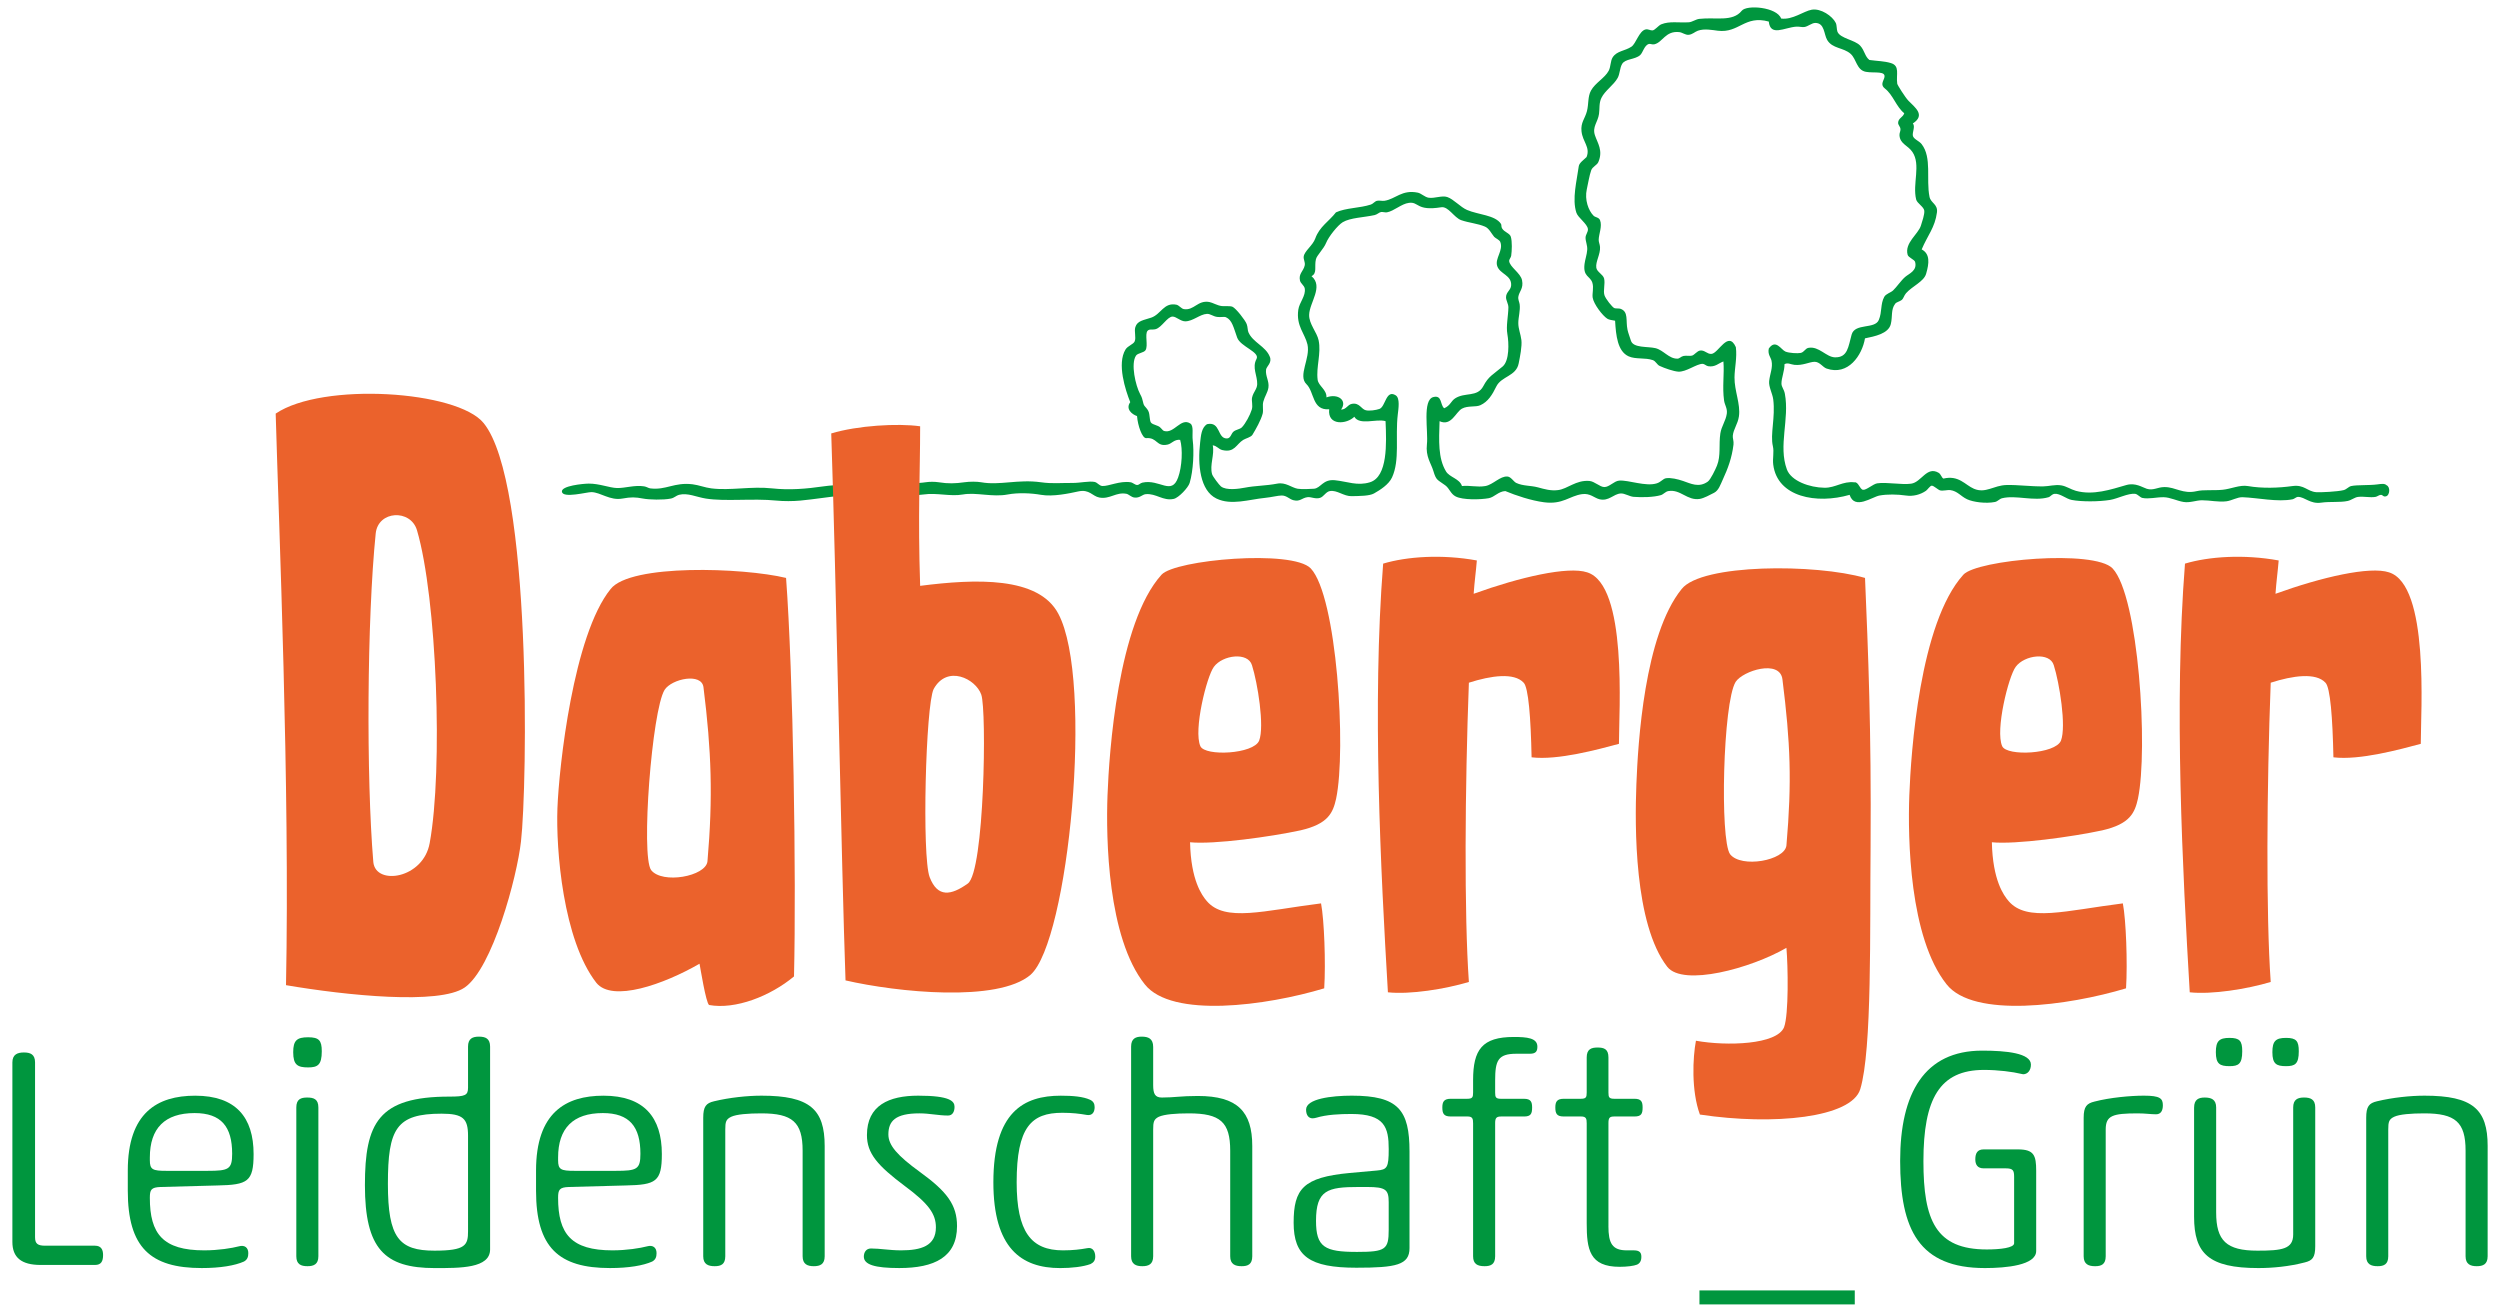
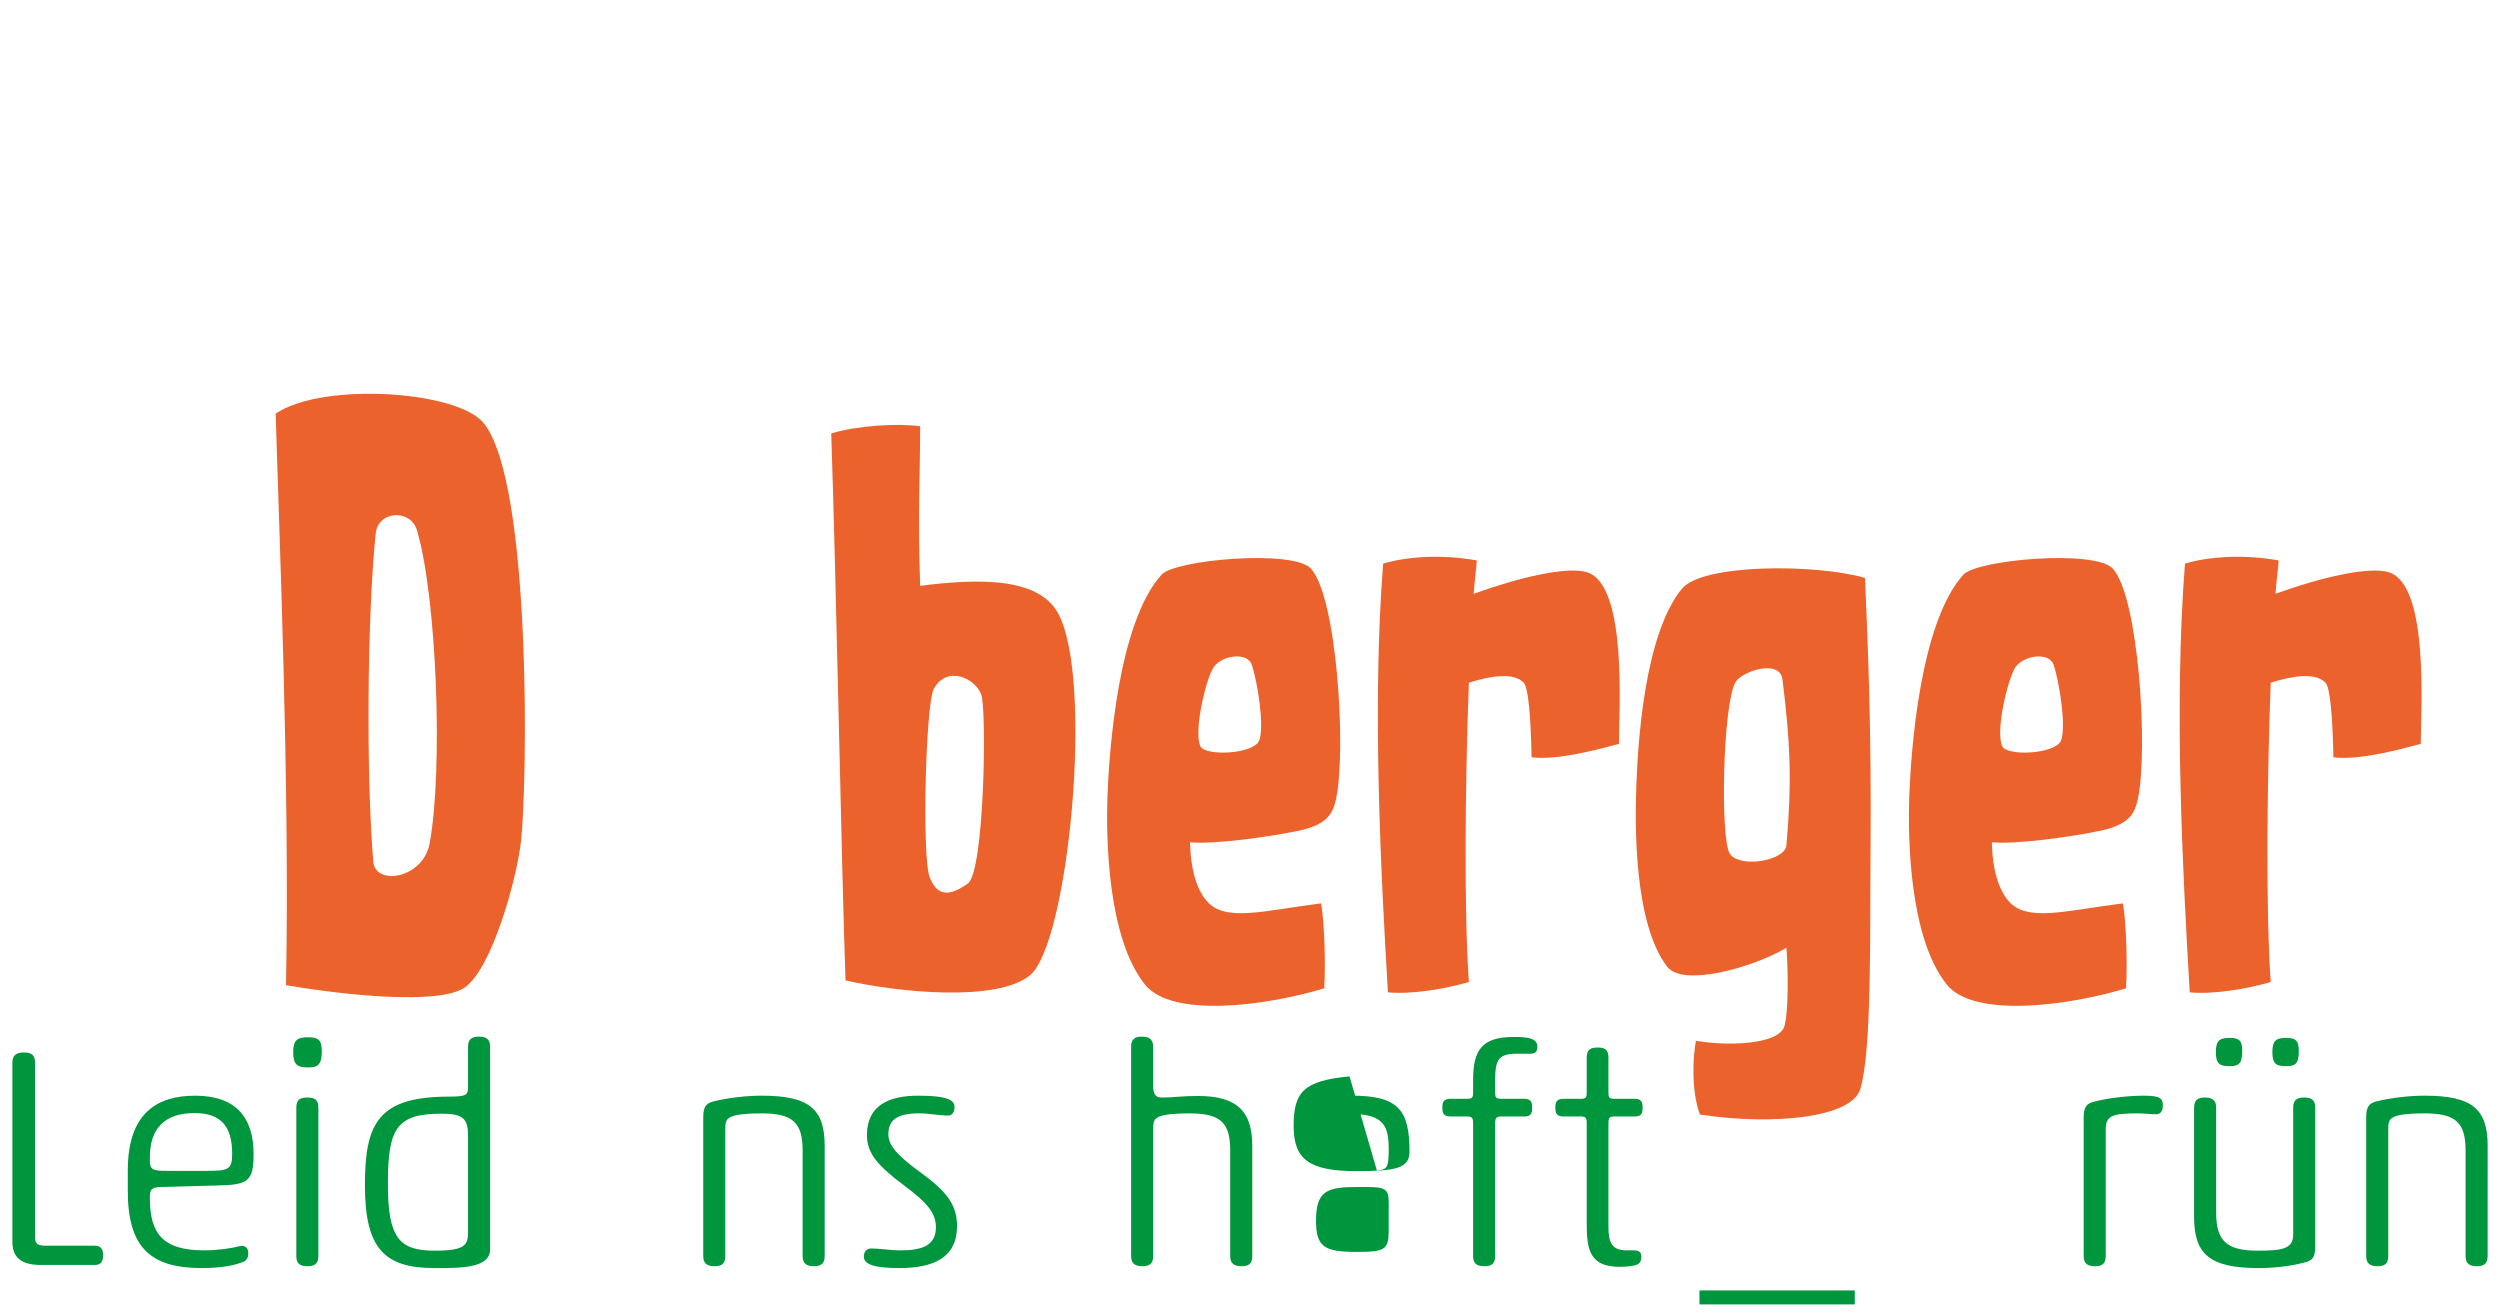
<svg xmlns="http://www.w3.org/2000/svg" version="1.1" id="Ebene_1" x="0px" y="0px" width="286.299px" height="150.236px" viewBox="0 0 286.299 150.236" enable-background="new 0 0 286.299 150.236" xml:space="preserve">
  <g>
    <g>
      <path fill="#00963E" d="M4.014,141.697c0,0.746,0.321,0.96,1.174,0.96h5.691c0.711,0,0.925,0.462,0.925,1.066    c0,0.712-0.213,1.139-0.925,1.139H4.655c-2.205,0-3.237-0.854-3.237-2.633v-20.561c0-0.926,0.604-1.139,1.316-1.139    c0.747,0,1.28,0.213,1.28,1.139V141.697z" />
      <path fill="#00963E" d="M18.405,135.933c-1.103,0.035-1.245,0.319-1.245,1.245c0,4.126,1.494,6.012,6.225,6.012    c1.636,0,3.166-0.249,3.984-0.463c0.64-0.179,1.066,0.143,1.066,0.781c0,0.429-0.106,0.747-0.498,0.963    c-1.031,0.462-2.703,0.746-4.837,0.746c-5.87,0-8.466-2.349-8.466-8.856v-2.312c0-6.615,3.379-8.571,7.719-8.571    c4.66,0,6.688,2.488,6.688,6.687c0,3.166-0.676,3.521-4.127,3.593L18.405,135.933z M17.16,132.874c0,1.067,0.32,1.21,1.885,1.21    h4.73c2.419,0,2.811-0.178,2.811-1.957c0-3.094-1.245-4.658-4.304-4.658c-3.415,0-5.122,1.742-5.122,5.087V132.874z" />
      <path fill="#00963E" d="M35.285,118.788c1.245,0,1.565,0.356,1.565,1.603c0,1.563-0.463,1.849-1.565,1.849    c-1.209,0-1.707-0.284-1.707-1.743C33.578,119.144,34.005,118.788,35.285,118.788z M33.934,126.827    c0-0.96,0.534-1.138,1.245-1.138c0.747,0,1.281,0.178,1.281,1.138v17.039c0,0.925-0.534,1.138-1.245,1.138    c-0.747,0-1.281-0.213-1.281-1.138V126.827z" />
      <path fill="#00963E" d="M53.599,119.855c0-0.925,0.533-1.14,1.245-1.14c0.747,0,1.281,0.215,1.281,1.14v23.229    c0,2.169-3.415,2.136-6.332,2.136c-5.763,0-8.003-2.206-8.003-9.498c0-7.115,1.529-10.14,9.676-10.14    c1.813,0,2.134-0.142,2.134-1.031L53.599,119.855L53.599,119.855z M53.599,130.064c0-1.957-0.569-2.526-3.023-2.526    c-5.193,0-6.154,1.708-6.154,8.04c0,6.189,1.281,7.647,5.336,7.647c3.593,0,3.842-0.641,3.842-2.241L53.599,130.064    L53.599,130.064z" />
-       <path fill="#00963E" d="M65.158,135.933c-1.103,0.035-1.245,0.319-1.245,1.245c0,4.126,1.494,6.012,6.225,6.012    c1.636,0,3.166-0.249,3.984-0.463c0.64-0.179,1.066,0.143,1.066,0.781c0,0.429-0.106,0.747-0.498,0.963    c-1.031,0.462-2.703,0.746-4.837,0.746c-5.87,0-8.466-2.349-8.466-8.856v-2.312c0-6.615,3.379-8.571,7.719-8.571    c4.66,0,6.688,2.488,6.688,6.687c0,3.166-0.676,3.521-4.127,3.593L65.158,135.933z M63.913,132.874c0,1.067,0.32,1.21,1.885,1.21    h4.73c2.419,0,2.811-0.178,2.811-1.957c0-3.094-1.245-4.658-4.304-4.658c-3.415,0-5.122,1.742-5.122,5.087V132.874z" />
      <path fill="#00963E" d="M94.442,143.866c0,0.925-0.534,1.138-1.245,1.138c-0.711,0-1.281-0.213-1.281-1.138v-12.094    c0-3.272-1.173-4.27-4.73-4.27c-1.495,0-2.846,0.105-3.451,0.392s-0.676,0.604-0.676,1.458v14.514    c0,0.925-0.498,1.138-1.209,1.138c-0.747,0-1.316-0.213-1.316-1.138v-15.864c0-1.28,0.32-1.673,1.245-1.886    c1.778-0.427,3.806-0.64,5.442-0.64c5.514,0,7.221,1.562,7.221,5.762V143.866z" />
      <path fill="#00963E" d="M105.151,125.476c3.664,0,4.162,0.64,4.162,1.279c0,0.532-0.214,0.996-0.747,0.996    c-1.103,0-2.099-0.249-3.272-0.249c-2.774,0-3.557,0.89-3.557,2.418c0,1.245,1.032,2.42,3.628,4.306    c3.095,2.239,4.233,3.771,4.233,6.188c0,3.559-2.597,4.803-6.617,4.803c-2.81,0-4.055-0.393-4.055-1.315    c0-0.463,0.249-0.926,0.818-0.926c1.032,0,2.135,0.214,3.451,0.214c2.277,0,3.984-0.498,3.984-2.633    c0-1.529-0.818-2.703-3.557-4.73c-3.13-2.348-4.34-3.735-4.34-5.834C99.282,126.578,101.808,125.476,105.151,125.476z" />
-       <path fill="#00963E" d="M121.73,143.19c1.138,0,1.992-0.106,2.774-0.249c0.64-0.144,0.924,0.392,0.924,0.961    c0,0.426-0.177,0.675-0.533,0.853c-0.854,0.32-2.206,0.465-3.486,0.465c-4.482,0-7.648-2.312-7.648-9.819    c0-8.074,3.486-9.923,7.719-9.923c1.387,0,2.561,0.104,3.343,0.462c0.392,0.178,0.534,0.462,0.534,0.853    c0,0.498-0.213,0.997-0.889,0.892c-0.818-0.145-1.672-0.249-2.811-0.249c-3.557,0-5.229,1.636-5.229,7.967    C116.429,141.055,118.066,143.19,121.73,143.19z" />
      <path fill="#00963E" d="M143.409,143.866c0,0.925-0.499,1.138-1.21,1.138c-0.747,0-1.316-0.213-1.316-1.138v-12.094    c0-3.272-1.138-4.27-4.731-4.27c-1.494,0-2.811,0.105-3.451,0.392c-0.569,0.285-0.64,0.604-0.64,1.458v14.514    c0,0.925-0.534,1.138-1.245,1.138s-1.281-0.213-1.281-1.138v-24.011c0-0.925,0.534-1.14,1.21-1.14    c0.747,0,1.316,0.215,1.316,1.176v4.374c0,0.996,0.213,1.424,0.996,1.424c1.459,0,2.135-0.179,4.127-0.179    c4.517,0,6.225,1.777,6.225,5.728V143.866z" />
-       <path fill="#00963E" d="M157.683,134.048c1.174-0.106,1.352-0.319,1.352-2.454c0-2.49-0.463-4.021-4.27-4.021    c-1.352,0-2.846,0.071-4.02,0.428c-0.105,0.035-0.32,0.07-0.426,0.07c-0.428,0-0.748-0.319-0.748-0.996    c0-1.245,2.916-1.6,5.229-1.6c5.337,0,6.616,1.636,6.616,6.4v11.063c0,1.921-1.529,2.241-6.083,2.241    c-5.371,0-7.187-1.316-7.187-5.158c0-3.878,1.104-5.193,6.403-5.691L157.683,134.048z M159.033,137.676    c0-1.423-0.32-1.742-2.454-1.742h-0.996c-3.557,0-4.873,0.355-4.873,3.878c0,3.022,0.996,3.557,4.695,3.557    c3.273,0,3.628-0.284,3.628-2.524V137.676L159.033,137.676z" />
+       <path fill="#00963E" d="M157.683,134.048c1.174-0.106,1.352-0.319,1.352-2.454c0-2.49-0.463-4.021-4.27-4.021    c-1.352,0-2.846,0.071-4.02,0.428c-0.105,0.035-0.32,0.07-0.426,0.07c-0.428,0-0.748-0.319-0.748-0.996    c0-1.245,2.916-1.6,5.229-1.6c5.337,0,6.616,1.636,6.616,6.4c0,1.921-1.529,2.241-6.083,2.241    c-5.371,0-7.187-1.316-7.187-5.158c0-3.878,1.104-5.193,6.403-5.691L157.683,134.048z M159.033,137.676    c0-1.423-0.32-1.742-2.454-1.742h-0.996c-3.557,0-4.873,0.355-4.873,3.878c0,3.022,0.996,3.557,4.695,3.557    c3.273,0,3.628-0.284,3.628-2.524V137.676L159.033,137.676z" />
      <path fill="#00963E" d="M171.224,143.866c0,0.925-0.498,1.138-1.209,1.138c-0.818,0-1.316-0.249-1.316-1.138v-15.225    c0-0.534-0.071-0.783-0.641-0.783h-1.92c-0.783,0-0.962-0.32-0.962-1.031c0-0.64,0.179-0.996,0.962-0.996h1.885    c0.604,0,0.676-0.178,0.676-0.711v-1.423c0-3.486,1.031-4.944,4.658-4.944c1.494,0,2.703,0.106,2.703,1.104    c0,0.498-0.142,0.817-0.853,0.817h-1.565c-2.098,0-2.418,0.783-2.418,3.061v1.387c0,0.533,0.071,0.711,0.676,0.711h2.631    c0.783,0,0.927,0.356,0.927,0.996c0,0.711-0.144,1.031-0.927,1.031h-2.631c-0.533,0-0.676,0.179-0.676,0.747V143.866    L171.224,143.866z" />
      <path fill="#00963E" d="M184.196,140.416c0,1.956,0.428,2.774,2.1,2.774h0.818c0.711,0,0.854,0.318,0.854,0.747    c0,0.463-0.179,0.747-0.498,0.889c-0.354,0.145-1.139,0.249-1.99,0.249c-3.451,0-3.771-1.991-3.771-4.979v-11.454    c0-0.534-0.07-0.783-0.641-0.783h-1.991c-0.783,0-0.961-0.32-0.961-1.031c0-0.64,0.178-0.996,0.961-0.996h1.956    c0.604,0,0.676-0.178,0.676-0.711v-4.02c0-0.96,0.533-1.14,1.244-1.14c0.748,0,1.246,0.18,1.246,1.14v4.02    c0,0.533,0.07,0.711,0.676,0.711h2.312c0.781,0,0.924,0.356,0.924,0.996c0,0.711-0.143,1.031-0.924,1.031h-2.312    c-0.534,0-0.676,0.144-0.676,0.747v11.81H184.196z" />
      <path fill="#00963E" d="M212.407,147.778v1.602h-17.786v-1.602H212.407z" />
-       <path fill="#00963E" d="M230.657,134.795c0-0.747-0.105-0.996-0.961-0.996h-2.524c-0.712,0-0.96-0.428-0.96-1.03    c0-0.712,0.248-1.141,0.96-1.141h3.912c1.851,0,2.099,0.678,2.099,2.455v9.179c0,1.637-3.449,1.956-5.869,1.956    c-7.541,0-9.709-4.376-9.709-12.272c0-7.754,2.773-12.628,9.391-12.628c2.773,0,5.585,0.285,5.585,1.602    c0,0.677-0.392,1.103-0.89,1.103c-0.071,0-0.107-0.035-0.178-0.035c-1.033-0.249-2.67-0.462-4.306-0.462    c-5.087,0-6.937,3.308-6.937,10.458c0,6.794,1.424,10.103,7.256,10.103c1.529,0,3.131-0.178,3.131-0.712V134.795L230.657,134.795z    " />
      <path fill="#00963E" d="M238.621,128.001c0-1.28,0.354-1.637,1.245-1.851c1.777-0.462,4.126-0.675,5.654-0.675    c1.851,0,2.17,0.318,2.17,1.102c0,0.642-0.248,1.031-0.781,1.031c-0.605,0-1.209-0.105-2.1-0.105c-2.881,0-3.664,0.249-3.664,1.85    v14.514c0,0.925-0.498,1.138-1.209,1.138c-0.748,0-1.315-0.213-1.315-1.138V128.001L238.621,128.001z" />
      <path fill="#00963E" d="M251.269,126.827c0-0.925,0.532-1.138,1.209-1.138c0.748,0,1.315,0.213,1.315,1.138v12.023    c0,3.236,1.175,4.375,4.731,4.375c2.811,0,4.091-0.179,4.091-1.85v-14.55c0-0.925,0.532-1.138,1.245-1.138    c0.746,0,1.279,0.213,1.279,1.138v15.9c0,1.279-0.32,1.637-1.209,1.85c-1.779,0.463-3.664,0.643-5.301,0.643    c-5.691,0-7.363-1.674-7.363-5.87v-12.521H251.269z M255.321,118.859c1.176,0,1.459,0.354,1.459,1.53    c0,1.458-0.426,1.707-1.459,1.707c-1.102,0-1.563-0.249-1.563-1.603C253.758,119.214,254.149,118.859,255.321,118.859z     M261.797,118.859c1.175,0,1.459,0.354,1.459,1.53c0,1.458-0.427,1.707-1.459,1.707c-1.103,0-1.565-0.249-1.565-1.603    C260.231,119.214,260.623,118.859,261.797,118.859z" />
      <path fill="#00963E" d="M284.883,143.866c0,0.925-0.534,1.138-1.245,1.138c-0.712,0-1.281-0.213-1.281-1.138v-12.094    c0-3.272-1.174-4.27-4.73-4.27c-1.494,0-2.846,0.105-3.45,0.392c-0.604,0.285-0.675,0.604-0.675,1.458v14.514    c0,0.925-0.498,1.138-1.211,1.138c-0.747,0-1.314-0.213-1.314-1.138v-15.864c0-1.28,0.318-1.673,1.244-1.886    c1.778-0.427,3.807-0.64,5.442-0.64c5.513,0,7.222,1.562,7.222,5.762L284.883,143.866L284.883,143.866z" />
    </g>
-     <path fill="#00963E" d="M273.299,55.561c-0.212-0.211-0.616-0.146-1.016-0.091c-0.979,0.133-2.366,0.041-3.032,0.194   c-0.295,0.067-0.531,0.384-0.855,0.463c-0.689,0.179-2.66,0.274-3.148,0.236c-1.027-0.081-1.359-0.892-2.723-0.699   c-1.582,0.221-3.467,0.286-5.092,0c-0.932-0.164-1.938,0.334-2.916,0.426c-1.078,0.102-2.149-0.032-2.957,0.156   c-1.592,0.369-2.383-0.473-3.691-0.467c-0.797,0.004-1.273,0.428-2.021,0.195c-0.509-0.16-1.289-0.725-2.334-0.43   c-1.773,0.513-3.82,1.212-5.795,0.662c-0.593-0.166-1.066-0.524-1.67-0.623c-0.714-0.115-1.391,0.11-2.059,0.118   c-1.426,0.016-2.883-0.188-4.202-0.157c-1.492,0.037-2.384,0.998-3.731,0.43c-1.027-0.437-1.722-1.584-3.498-1.167   c-0.205-0.094-0.285-0.506-0.545-0.66c-1.361-0.808-1.967,1.075-3.15,1.243c-1.1,0.157-2.797-0.203-3.889-0.039   c-0.461,0.069-1.259,0.805-1.631,0.738c-0.369-0.062-0.514-0.936-0.974-0.854c-1.333-0.156-2.179,0.635-3.42,0.622   c-1.712-0.019-3.827-0.771-4.317-2.098c-1.006-2.731,0.316-5.742-0.232-8.671c-0.096-0.518-0.387-0.759-0.389-1.168   c-0.005-0.639,0.354-1.422,0.35-2.218c0.398-0.203,0.678,0.029,1.127,0.079c0.933,0.106,1.738-0.337,2.297-0.349   c0.604-0.015,0.951,0.622,1.396,0.775c2.463,0.857,4.069-1.519,4.395-3.459c1.085-0.226,2.688-0.526,2.957-1.633   c0.22-0.901-0.012-1.654,0.503-2.333c0.153-0.199,0.496-0.239,0.739-0.426c0.217-0.168,0.269-0.51,0.504-0.78   c0.719-0.812,2.035-1.326,2.295-2.214c0.363-1.229,0.466-2.286-0.504-2.801c0.666-1.592,1.521-2.501,1.748-4.237   c0.125-0.946-0.709-1.064-0.854-1.791c-0.404-2.022,0.293-4.479-0.895-6.023c-0.295-0.387-0.939-0.573-1.012-0.976   c-0.072-0.403,0.301-1.062,0-1.396c1.488-0.972,0.237-1.835-0.506-2.605c-0.376-0.39-1.265-1.807-1.281-1.944   c-0.15-1.085,0.34-2.05-0.738-2.371c-0.776-0.231-1.504-0.219-2.449-0.351c-0.525-0.405-0.535-1.064-1.051-1.633   c-0.611-0.671-2.279-0.82-2.605-1.594c-0.107-0.257-0.062-0.735-0.193-1.012c-0.385-0.797-1.721-1.7-2.762-1.517   c-0.927,0.164-2.195,1.191-3.498,1.011c-0.482-1.315-3.937-1.608-4.51-0.892c-1.05,1.311-2.992,0.714-4.863,0.93   c-0.406,0.048-0.804,0.363-1.201,0.391c-1.157,0.074-2.197-0.156-3.149,0.23c-0.345,0.141-0.718,0.674-1.011,0.701   c-0.229,0.021-0.504-0.178-0.78-0.116c-0.757,0.168-1.104,1.635-1.633,1.982c-0.761,0.502-1.647,0.465-2.138,1.205   c-0.282,0.429-0.207,1.068-0.467,1.556c-0.439,0.824-1.535,1.373-2.021,2.256c-0.39,0.703-0.251,1.539-0.468,2.37   c-0.227,0.865-0.729,1.293-0.621,2.295c0.129,1.229,1.031,1.816,0.58,2.955c-0.297,0.292-0.844,0.668-0.894,1.05   c-0.219,1.642-0.792,3.75-0.272,5.327c0.191,0.577,1.254,1.267,1.32,1.865c0.039,0.326-0.261,0.62-0.271,0.973   c-0.013,0.427,0.228,0.895,0.192,1.401c-0.037,0.558-0.246,1.12-0.309,1.631c-0.184,1.469,0.645,1.367,0.895,2.139   c0.189,0.599-0.039,1.229,0.037,1.712c0.116,0.741,1.131,2.067,1.672,2.411c0.229,0.144,0.531,0.159,0.896,0.232   c0.096,1.688,0.281,3.513,1.555,4.082c0.807,0.362,1.896,0.127,2.76,0.429c0.348,0.122,0.477,0.519,0.779,0.662   c0.588,0.276,1.609,0.623,2.137,0.66c0.901,0.062,2.09-0.901,2.8-0.895c0.185,0,0.403,0.234,0.622,0.272   c0.808,0.137,1.207-0.353,1.752-0.544c0.117,1.43-0.143,2.915,0.076,4.472c0.074,0.529,0.401,0.907,0.312,1.515   c-0.124,0.833-0.616,1.438-0.739,2.255c-0.193,1.284,0.075,2.548-0.388,3.691c-0.164,0.407-0.722,1.594-1.051,1.828   c-1.03,0.735-1.955,0.22-2.837-0.077c-0.617-0.208-1.381-0.394-1.945-0.311c-0.346,0.052-0.57,0.43-1.05,0.583   c-1.261,0.406-3.245-0.396-4.316-0.312c-0.587,0.046-1.133,0.754-1.71,0.739c-0.516-0.014-1.104-0.654-1.712-0.701   c-1.538-0.116-2.471,0.909-3.575,1.048c-0.832,0.108-1.55-0.107-2.294-0.309c-0.862-0.231-1.698-0.141-2.487-0.506   c-0.31-0.142-0.6-0.705-1.013-0.739c-0.836-0.069-1.653,0.933-2.528,1.091c-0.926,0.166-1.821-0.104-2.683,0   c-0.269-0.85-1.415-0.992-1.825-1.672c-0.924-1.521-0.814-3.519-0.74-5.755c1.343,0.622,1.845-1.042,2.565-1.438   c0.668-0.366,1.567-0.147,2.101-0.39c0.881-0.397,1.367-1.193,1.828-2.139c0.586-1.197,2.271-1.162,2.564-2.644   c0.154-0.771,0.398-1.963,0.312-2.685c-0.086-0.693-0.353-1.269-0.353-1.942c0-0.677,0.245-1.43,0.156-2.141   c-0.03-0.251-0.198-0.541-0.156-0.854c0.085-0.622,0.622-0.943,0.429-1.906c-0.166-0.838-1.431-1.527-1.479-2.217   c-0.01-0.159,0.206-0.392,0.234-0.583c0.086-0.574,0.121-1.635-0.039-2.177c-0.127-0.425-0.746-0.515-1.01-0.973   c-0.109-0.187-0.037-0.38-0.119-0.504c-0.66-1.018-2.617-1.046-3.887-1.597c-0.761-0.327-1.523-1.222-2.257-1.477   c-0.608-0.212-1.444,0.178-2.14,0.077c-0.436-0.063-0.85-0.502-1.243-0.581c-1.818-0.376-2.554,0.739-3.812,0.931   c-0.271,0.042-0.576-0.058-0.854,0c-0.257,0.055-0.449,0.346-0.7,0.429c-1.291,0.425-2.865,0.368-4.005,0.896   c-0.786,1.021-1.894,1.639-2.37,2.992c-0.286,0.805-1.234,1.43-1.324,2.062c-0.048,0.347,0.189,0.644,0.118,1.012   c-0.136,0.676-0.731,0.951-0.545,1.749c0.079,0.339,0.483,0.558,0.545,0.896c0.147,0.863-0.618,1.586-0.739,2.449   c-0.259,1.858,0.764,2.724,1.051,3.966c0.363,1.585-1.127,3.571-0.116,4.549c0.931,0.899,0.627,3.026,2.604,2.876   c-0.211,1.938,2.047,1.712,2.875,0.855c0.602,1.031,2.53,0.196,3.579,0.506c0.113,2.55,0.257,6.368-1.788,6.999   c-1.441,0.446-2.59-0.087-4.005-0.233c-1.396-0.145-1.618,0.913-2.409,0.974c-0.299,0.021-1.393,0.083-1.867,0   c-0.707-0.127-1.364-0.771-2.334-0.585c-1.313,0.253-2.475,0.224-3.732,0.467c-0.646,0.124-2.108,0.347-2.722-0.154   c-0.197-0.162-0.934-1.125-1.009-1.398c-0.293-1.059,0.303-2.229,0.077-3.305c0.49,0.069,0.662,0.438,1.089,0.544   c1.415,0.343,1.598-0.671,2.411-1.167c0.28-0.172,0.88-0.303,1.048-0.583c0.409-0.674,0.969-1.664,1.167-2.411   c0.11-0.423-0.05-0.931,0.08-1.398c0.166-0.612,0.495-1.015,0.582-1.596c0.108-0.747-0.367-1.318-0.271-2.059   c0.046-0.371,0.724-0.777,0.426-1.479c-0.476-1.199-1.947-1.625-2.449-2.801c-0.097-0.226-0.068-0.599-0.195-0.933   c-0.173-0.459-1.245-1.82-1.633-1.984c-0.27-0.113-0.894-0.044-1.206-0.076c-0.531-0.059-1.065-0.4-1.438-0.466   c-1.347-0.24-1.737,0.996-2.915,0.814c-0.295-0.046-0.552-0.442-0.857-0.506c-1.442-0.293-1.76,1.095-2.876,1.479   c-0.867,0.297-1.6,0.345-1.828,1.089c-0.154,0.504,0.114,1.193-0.077,1.634c-0.148,0.342-0.785,0.498-1.05,0.932   c-0.994,1.635-0.012,4.634,0.544,6.028c-0.558,0.77,0.179,1.392,0.778,1.594c0.083,1.108,0.604,2.562,1.05,2.525   c1.295-0.104,1.141,1.027,2.449,0.74c0.488-0.107,0.753-0.615,1.438-0.544c0.311,1.055,0.222,3.06-0.233,4.315   c-0.76,2.096-2.1,0.153-4.082,0.583c-0.276,0.062-0.39,0.282-0.622,0.271c-0.243-0.009-0.473-0.27-0.739-0.311   c-1.243-0.188-2.5,0.463-3.227,0.429c-0.365-0.02-0.558-0.397-0.894-0.467c-0.618-0.127-1.675,0.124-2.526,0.116   c-1.407-0.008-2.326,0.104-3.617-0.077c-2.64-0.369-4.713,0.382-6.844,0c-0.475-0.087-1.314-0.091-1.941,0   c-1.017,0.146-1.861,0.172-2.917,0c-0.461-0.073-1.048-0.071-1.517,0c-0.938,0.143-1.886,0.062-2.955,0.233   c-2.666,0.431-5.708-0.199-8.71,0.233c-2.002,0.288-3.895,0.45-5.908,0.233c-2.409-0.262-4.773,0.275-6.96,0   c-0.749-0.096-1.431-0.38-2.139-0.467c-2.123-0.261-3.026,0.698-4.86,0.467c-0.199-0.027-0.417-0.191-0.699-0.233   c-1.088-0.172-2.187,0.22-3.111,0.193c-0.855-0.025-2.024-0.515-3.227-0.506c-0.627,0.006-3.175,0.247-3.071,0.935   c0.116,0.781,2.888,0.027,3.381,0.039c1.067,0.025,2.118,0.996,3.538,0.739c1.006-0.183,1.479-0.17,2.372,0   c0.705,0.133,2.287,0.179,3.188,0c0.39-0.078,0.614-0.349,0.933-0.43c1.007-0.249,1.957,0.251,3.073,0.43   c2.252,0.356,5.366-0.042,8.087,0.232c0.828,0.083,1.896,0.077,2.722,0c3.27-0.309,6.149-1.039,9.487-0.467   c0.333,0.059,1.243,0.081,1.75,0c0.909-0.146,1.895-0.093,2.876-0.232c1.544-0.223,3.075,0.259,4.51,0   c1.527-0.274,3.386,0.334,5.132,0c1.22-0.231,2.718-0.154,3.81,0.038c1.357,0.241,3.243-0.161,4.277-0.388   c1.282-0.282,1.606,0.55,2.411,0.699c1.212,0.226,1.918-0.664,3.111-0.426c0.237,0.046,0.563,0.388,0.892,0.426   c0.649,0.08,0.901-0.354,1.324-0.388c1.189-0.098,1.971,0.809,3.187,0.544c0.577-0.125,1.671-1.299,1.828-1.828   c0.426-1.43,0.513-3.604,0.351-4.898c-0.087-0.674,0.139-1.631-0.272-1.904c-1.089-0.723-1.845,1.178-2.994,0.854   c-0.245-0.067-0.342-0.434-0.739-0.581c-0.98-0.369-0.807-0.255-0.973-1.363c-0.095-0.625-0.569-0.795-0.66-1.166   c-0.154-0.617-0.156-0.696-0.39-1.127c-0.515-0.958-1.094-3.472-0.467-4.395c0.208-0.305,0.896-0.32,1.09-0.622   c0.324-0.505-0.106-1.833,0.231-2.216c0.22-0.249,0.542-0.085,0.935-0.195c0.704-0.201,1.337-1.448,1.943-1.439   c0.413,0.008,0.913,0.548,1.44,0.546c0.888-0.006,1.669-0.81,2.486-0.855c0.378-0.022,0.682,0.284,1.168,0.35   c0.399,0.054,0.814-0.053,1.011,0.038c0.71,0.322,0.859,1.158,1.282,2.332c0.375,1.037,2.645,1.65,2.212,2.448   c-0.532,0.986,0.109,1.897,0.082,2.881c-0.016,0.579-0.431,0.875-0.584,1.516c-0.095,0.394,0.112,0.919-0.039,1.398   c-0.195,0.633-0.722,1.604-1.125,2.023c-0.242,0.247-0.674,0.249-0.973,0.504c-0.264,0.226-0.316,0.768-0.739,0.777   c-1.143,0.03-0.706-1.99-2.295-1.634c-0.639,0.417-0.689,1.324-0.778,2.062c-0.309,2.602-0.009,5.547,1.867,6.455   c1.69,0.815,3.725,0.102,5.561-0.078c0.749-0.075,1.494-0.271,1.904-0.272c0.57-0.006,0.895,0.432,1.361,0.542   c0.758,0.188,0.924-0.255,1.594-0.35c0.412-0.058,0.908,0.247,1.438,0.079c0.438-0.139,0.656-0.693,1.127-0.778   c0.815-0.147,1.589,0.604,2.49,0.583c0.953-0.021,2.038-0.017,2.567-0.312c0.705-0.398,1.681-1.014,2.06-1.826   c0.92-1.979,0.362-4.628,0.66-7.193c0.079-0.678,0.278-1.892-0.232-2.216c-1.127-0.712-1.165,1.312-1.866,1.556   c-0.414,0.144-1.149,0.249-1.556,0.154c-0.532-0.124-0.722-0.896-1.594-0.737c-0.521,0.096-0.628,0.656-1.245,0.66   c0.757-1.04-0.344-1.886-1.672-1.398c0.045-0.893-0.922-1.31-1.01-2.022c-0.188-1.465,0.423-3.007,0.113-4.509   c-0.188-0.921-1.111-1.875-1.086-2.917c0.032-1.424,1.68-3.241,0.271-4.434c0.68-0.347,0.303-1.093,0.506-1.943   c0.104-0.444,0.895-1.187,1.166-1.867c0.285-0.712,1.335-2.03,1.904-2.37c0.869-0.521,2.447-0.544,3.656-0.817   c0.293-0.066,0.51-0.313,0.736-0.349c0.162-0.026,0.496,0.068,0.662,0.039c0.832-0.152,1.645-0.973,2.525-1.088   c1.162-0.156,0.834,0.967,3.699,0.504c0.819-0.133,1.469,1.191,2.291,1.479c0.879,0.307,1.885,0.378,2.721,0.738   c0.482,0.207,0.736,0.797,1.051,1.166c0.141,0.164,0.604,0.345,0.699,0.583c0.39,0.97-0.637,1.887-0.351,2.761   c0.308,0.937,1.665,1.028,1.597,2.218c-0.035,0.562-0.582,0.755-0.586,1.358c-0.002,0.378,0.278,0.767,0.272,1.168   c-0.017,1.004-0.284,2.138-0.116,3.071c0.174,0.979,0.245,3.026-0.544,3.694c-1.131,0.955-1.606,1.098-2.216,2.254   c-0.686,1.299-2.094,0.658-3.229,1.398c-0.485,0.319-0.529,0.812-1.246,1.13c-0.482-0.359-0.213-1.544-1.24-1.284   c-1.292,0.324-0.571,3.932-0.741,5.403c-0.164,1.431,0.472,2.167,0.741,3.071c0.33,1.114,0.479,0.981,1.357,1.633   c0.502,0.372,0.606,0.98,1.207,1.283c0.812,0.411,2.817,0.367,3.771,0.195c0.659-0.12,1.118-0.788,1.905-0.817   c1.238,0.517,2.973,1.091,4.432,1.282c2.156,0.282,2.895-0.724,4.355-0.932c0.912-0.132,1.41,0.441,1.982,0.583   c1.096,0.268,1.6-0.608,2.449-0.66c0.447-0.029,0.998,0.351,1.477,0.388c0.973,0.076,2.277,0.046,3.111-0.195   c0.295-0.083,0.531-0.408,0.854-0.465c1.41-0.245,2.162,1.131,3.617,0.895c0.452-0.074,1.188-0.472,1.631-0.701   c0.525-0.271,0.726-0.935,1.012-1.554c0.551-1.188,1.025-2.435,1.209-3.968c0.047-0.396-0.107-0.722-0.079-1.011   c0.073-0.773,0.565-1.309,0.7-2.214c0.205-1.413-0.524-2.92-0.506-4.472c0.01-1.065,0.31-2.271,0.154-3.46   c-0.88-1.966-1.99,0.72-2.799,0.775c-0.486,0.035-0.773-0.458-1.285-0.388c-0.357,0.048-0.645,0.502-0.934,0.583   c-0.246,0.073-0.643-0.027-0.971,0.039c-0.297,0.062-0.461,0.309-0.699,0.311c-0.99,0.014-1.59-0.981-2.527-1.205   c-0.889-0.208-2.536,0.004-2.8-0.854c-0.166-0.544-0.3-0.838-0.39-1.245c-0.229-1.056,0.152-2.075-0.815-2.411   c-0.156-0.054-0.542-0.01-0.7-0.077c-0.225-0.097-0.994-1.052-1.127-1.477c-0.166-0.533,0.104-1.292-0.039-1.907   c-0.109-0.465-0.826-0.75-0.895-1.243c-0.098-0.694,0.484-1.533,0.428-2.372c-0.021-0.303-0.16-0.565-0.154-0.815   c0.012-0.679,0.43-1.557,0.154-2.254c-0.133-0.334-0.541-0.312-0.737-0.507c-0.585-0.576-1.048-1.831-0.778-3.033   c0.16-0.712,0.281-1.531,0.504-2.176c0.142-0.402,0.668-0.587,0.816-0.934c0.569-1.328-0.087-2.167-0.388-3.071   c-0.328-0.981,0.336-1.5,0.467-2.448c0.089-0.644-0.019-1.225,0.272-1.828c0.4-0.839,1.42-1.479,1.865-2.295   c0.262-0.48,0.233-1.127,0.506-1.593c0.355-0.611,1.455-0.489,2.062-1.013c0.326-0.282,0.477-1.141,1.01-1.282   c0.163-0.044,0.381,0.096,0.621,0.039c0.953-0.216,1.26-1.562,2.84-1.398c0.389,0.041,0.696,0.344,1.09,0.311   c0.43-0.037,0.694-0.336,1.049-0.467c0.744-0.272,1.695-0.073,2.295,0c2.425,0.301,3.062-1.814,5.83-1.05   c0.183,1.754,1.787,0.679,3.148,0.583c0.328-0.023,0.665,0.08,0.934,0.041c0.408-0.061,0.845-0.467,1.244-0.467   c1.08,0.002,0.977,1.288,1.359,1.944c0.604,1.025,1.854,0.854,2.686,1.593c0.682,0.608,0.674,1.86,1.748,2.062   c0.99,0.186,2.443-0.188,2.086,0.765c-0.148,0.395-0.399,0.765,0.093,1.146c0.948,0.73,1.282,2.083,2.218,2.833   c-0.154,0.485-0.678,0.542-0.703,1.088c-0.01,0.266,0.254,0.43,0.271,0.739c0.017,0.23-0.145,0.438-0.115,0.736   c0.095,0.978,0.96,1.104,1.479,1.868c0.998,1.467-0.01,3.654,0.43,5.443c0.105,0.437,0.876,0.834,0.931,1.281   c0.052,0.42-0.255,1.286-0.387,1.713c-0.304,0.983-1.894,1.979-1.519,3.343c0.088,0.317,0.782,0.542,0.855,0.815   c0.268,0.998-0.684,1.332-1.129,1.712c-0.482,0.411-0.982,1.169-1.396,1.557c-0.277,0.257-0.818,0.378-1.012,0.739   c-0.45,0.836-0.227,1.7-0.622,2.643c-0.457,1.083-2.737,0.33-3.11,1.671c-0.389,1.396-0.441,2.64-1.908,2.605   c-1.008-0.023-1.824-1.3-3.029-1.088c-0.383,0.066-0.484,0.493-0.896,0.583c-0.338,0.072-1.32,0.024-1.748-0.155   c-0.5-0.21-1.105-1.482-1.904-0.35c-0.148,0.662,0.224,1,0.311,1.397c0.172,0.797-0.176,1.469-0.271,2.332   c-0.071,0.647,0.383,1.428,0.468,2.102c0.261,2.069-0.369,3.987-0.039,5.366c0.151,0.642-0.052,1.382,0.039,2.101   c0.469,3.722,4.964,4.551,8.747,3.459c0.57,1.766,2.572,0.232,3.422,0.078c0.885-0.161,2.042-0.145,3.029,0   c0.812,0.118,1.634-0.087,2.296-0.544c0.172-0.119,0.466-0.581,0.661-0.584c0.234-0.004,0.729,0.494,0.972,0.544   c0.33,0.07,0.849-0.072,1.13-0.041c0.855,0.114,1.202,0.705,1.943,1.053c0.676,0.317,2.125,0.524,3.188,0.312   c0.314-0.062,0.512-0.353,0.816-0.428c1.597-0.395,3.633,0.386,5.326-0.118c0.225-0.064,0.371-0.359,0.699-0.388   c0.629-0.055,1.323,0.581,1.945,0.699c1.131,0.218,3.094,0.21,4.393,0c0.867-0.14,2.09-0.792,2.877-0.699   c0.283,0.033,0.57,0.411,0.815,0.467c0.739,0.162,1.638-0.092,2.449-0.079c0.763,0.014,1.508,0.419,2.295,0.546   c0.735,0.116,1.429-0.197,2.099-0.197c0.938,0,1.891,0.235,2.799,0.118c0.629-0.083,1.24-0.483,1.83-0.467   c1.682,0.05,4.051,0.589,5.754,0.234c0.197-0.041,0.406-0.276,0.621-0.272c0.783,0.012,1.39,0.844,2.645,0.66   c1.018-0.145,2.16-0.004,3.031-0.193c0.445-0.097,0.791-0.421,1.207-0.467c0.682-0.075,1.338,0.108,1.984,0   c0.2-0.033,0.402-0.229,0.621-0.232c0.225-0.002,0.266,0.286,0.625,0.151C273.658,56.693,273.78,55.782,273.299,55.561z" />
    <g>
      <path fill="#EB622C" d="M53.208,113.094c-2.909,1.998-13.545,0.907-20.455-0.273c0.455-22.729-0.818-52.546-1.182-65.456    c5.364-3.636,20.819-2.636,23.819,1.092c5.545,6.818,5,41.638,4.272,47.91C59.209,100.457,56.39,110.911,53.208,113.094z     M47.754,60.728c-0.728-2.454-4.455-2.272-4.728,0.363c-1,9.819-1.091,27.91-0.273,37.638c0.273,2.728,5.728,1.909,6.455-2.184    C50.754,88.092,50.027,68.456,47.754,60.728z" />
-       <path fill="#EB622C" d="M81.201,115.092c-0.364-0.271-1-4.271-1.091-4.727c-4.091,2.363-10.001,4.455-11.819,2.182    c-3.818-4.908-4.636-15.271-4.454-20.001c0.181-4.727,1.818-19.817,6.091-25.091c2.272-2.909,15.182-2.454,20.092-1.272    c0.818,11,1.181,34.183,0.909,45.637C88.202,114.092,84.202,115.639,81.201,115.092z M80.565,78.728    c-0.182-1.729-3.636-1-4.455,0.272c-1.455,2.363-2.727,19-1.546,20.638c1.273,1.637,6.273,0.728,6.455-1    C81.656,91.274,81.474,86,80.565,78.728z" />
      <path fill="#EB622C" d="M118.013,111.638c-3.729,3.183-15.273,2-21.184,0.637c-0.454-12.729-1.09-46.638-1.636-62.638    c3-0.909,7.637-1.182,10.182-0.818c0,5.456-0.272,10.001,0,18.272c6.365-0.817,13.546-1.091,15.819,3.183    C125.285,77.91,122.375,107.82,118.013,111.638z M106.921,78.911c-0.909,1.817-1.364,19.183-0.455,21.546    c0.909,2.363,2.454,2.09,4.364,0.728c1.909-1.363,2.182-19.818,1.545-21.638C111.74,77.728,108.466,76.092,106.921,78.911z" />
      <path fill="#EB622C" d="M148.924,95.092c-3.364,0.728-9.91,1.637-12.638,1.364c0.091,4.363,1.363,6.09,1.91,6.728    c2.09,2.455,6.545,1.091,13.091,0.271c0.362,1.91,0.545,6.819,0.362,9.729c-6.637,2.001-17.455,3.455-20.545-0.454    c-4.273-5.364-4.455-16.729-4.273-21.638c0.183-4.908,1.182-19.728,6.182-25.272c1.546-1.728,15.001-2.909,17.091-0.728    c3,3.183,4.09,20.728,2.91,26.364C152.649,93.092,152.104,94.365,148.924,95.092z M143.377,76.184    c-0.454-1.546-3.363-1.183-4.363,0.181c-0.818,1.09-2.364,7.272-1.546,9.091c0.545,1.183,6.091,0.909,6.727-0.636    C144.832,83.183,144.015,78.183,143.377,76.184z" />
      <path fill="#EB622C" d="M175.397,86.728c-0.09-4.545-0.363-8-0.908-8.545c-1.092-1.184-3.729-0.818-6.273,0    c-0.453,12-0.546,26.546,0,34.272c-2.729,0.817-6.729,1.455-9.273,1.183c-0.817-13.818-1.816-33.001-0.545-49.092    c2.729-0.817,6.729-1.091,10.729-0.363c-0.091,1.181-0.273,2.454-0.363,3.817c5.272-1.909,10.818-3.182,13-2.455    c4.637,1.455,3.637,15.909,3.637,19.638C183.034,85.819,178.397,87.092,175.397,86.728z" />
      <path fill="#EB622C" d="M213.036,124.73c-1.001,3.271-9.91,4.182-18.364,2.908c-1-2.729-0.817-6.545-0.454-8.454    c3.545,0.636,9.272,0.455,10.092-1.546c0.545-1.454,0.453-6.999,0.271-9.092c-4.091,2.363-11.818,4.455-13.637,2.183    c-3.818-4.909-3.729-16.183-3.547-20.909c0.184-4.729,0.91-17.091,5.184-22.364c2.271-2.909,15.363-2.909,21.001-1.272    c0.362,8.545,0.728,17.363,0.636,30.728C214.127,106.366,214.399,120.275,213.036,124.73z M204.127,77.819    c-0.272-2.363-4.547-1-5.364,0.272c-1.455,2.363-1.816,18.092-0.637,19.729c1.273,1.637,6.273,0.728,6.455-1    C205.218,89.456,205.036,85.091,204.127,77.819z" />
      <path fill="#EB622C" d="M240.746,95.092c-3.364,0.728-9.909,1.637-12.638,1.364c0.092,4.363,1.363,6.09,1.91,6.728    c2.09,2.455,6.545,1.091,13.09,0.271c0.365,1.91,0.547,6.819,0.365,9.729c-6.638,2.001-17.455,3.455-20.547-0.454    c-4.273-5.364-4.455-16.729-4.273-21.638c0.183-4.908,1.183-19.728,6.183-25.272c1.546-1.728,15.001-2.909,17.093-0.728    c3,3.183,4.09,20.728,2.908,26.364C244.474,93.092,243.929,94.365,240.746,95.092z M235.2,76.184    c-0.455-1.546-3.363-1.183-4.363,0.181c-0.818,1.09-2.363,7.272-1.546,9.091c0.545,1.183,6.092,0.909,6.728-0.636    C236.655,83.183,235.837,78.183,235.2,76.184z" />
      <path fill="#EB622C" d="M267.222,86.728c-0.092-4.545-0.363-8-0.91-8.545c-1.09-1.184-3.728-0.818-6.271,0    c-0.455,12-0.547,26.546,0,34.272c-2.729,0.817-6.729,1.455-9.273,1.183c-0.817-13.818-1.817-33.001-0.545-49.092    c2.728-0.817,6.728-1.091,10.729-0.363c-0.092,1.181-0.273,2.454-0.364,3.817c5.272-1.909,10.817-3.182,13-2.455    c4.638,1.455,3.638,15.909,3.638,19.638C274.856,85.819,270.222,87.092,267.222,86.728z" />
    </g>
  </g>
</svg>